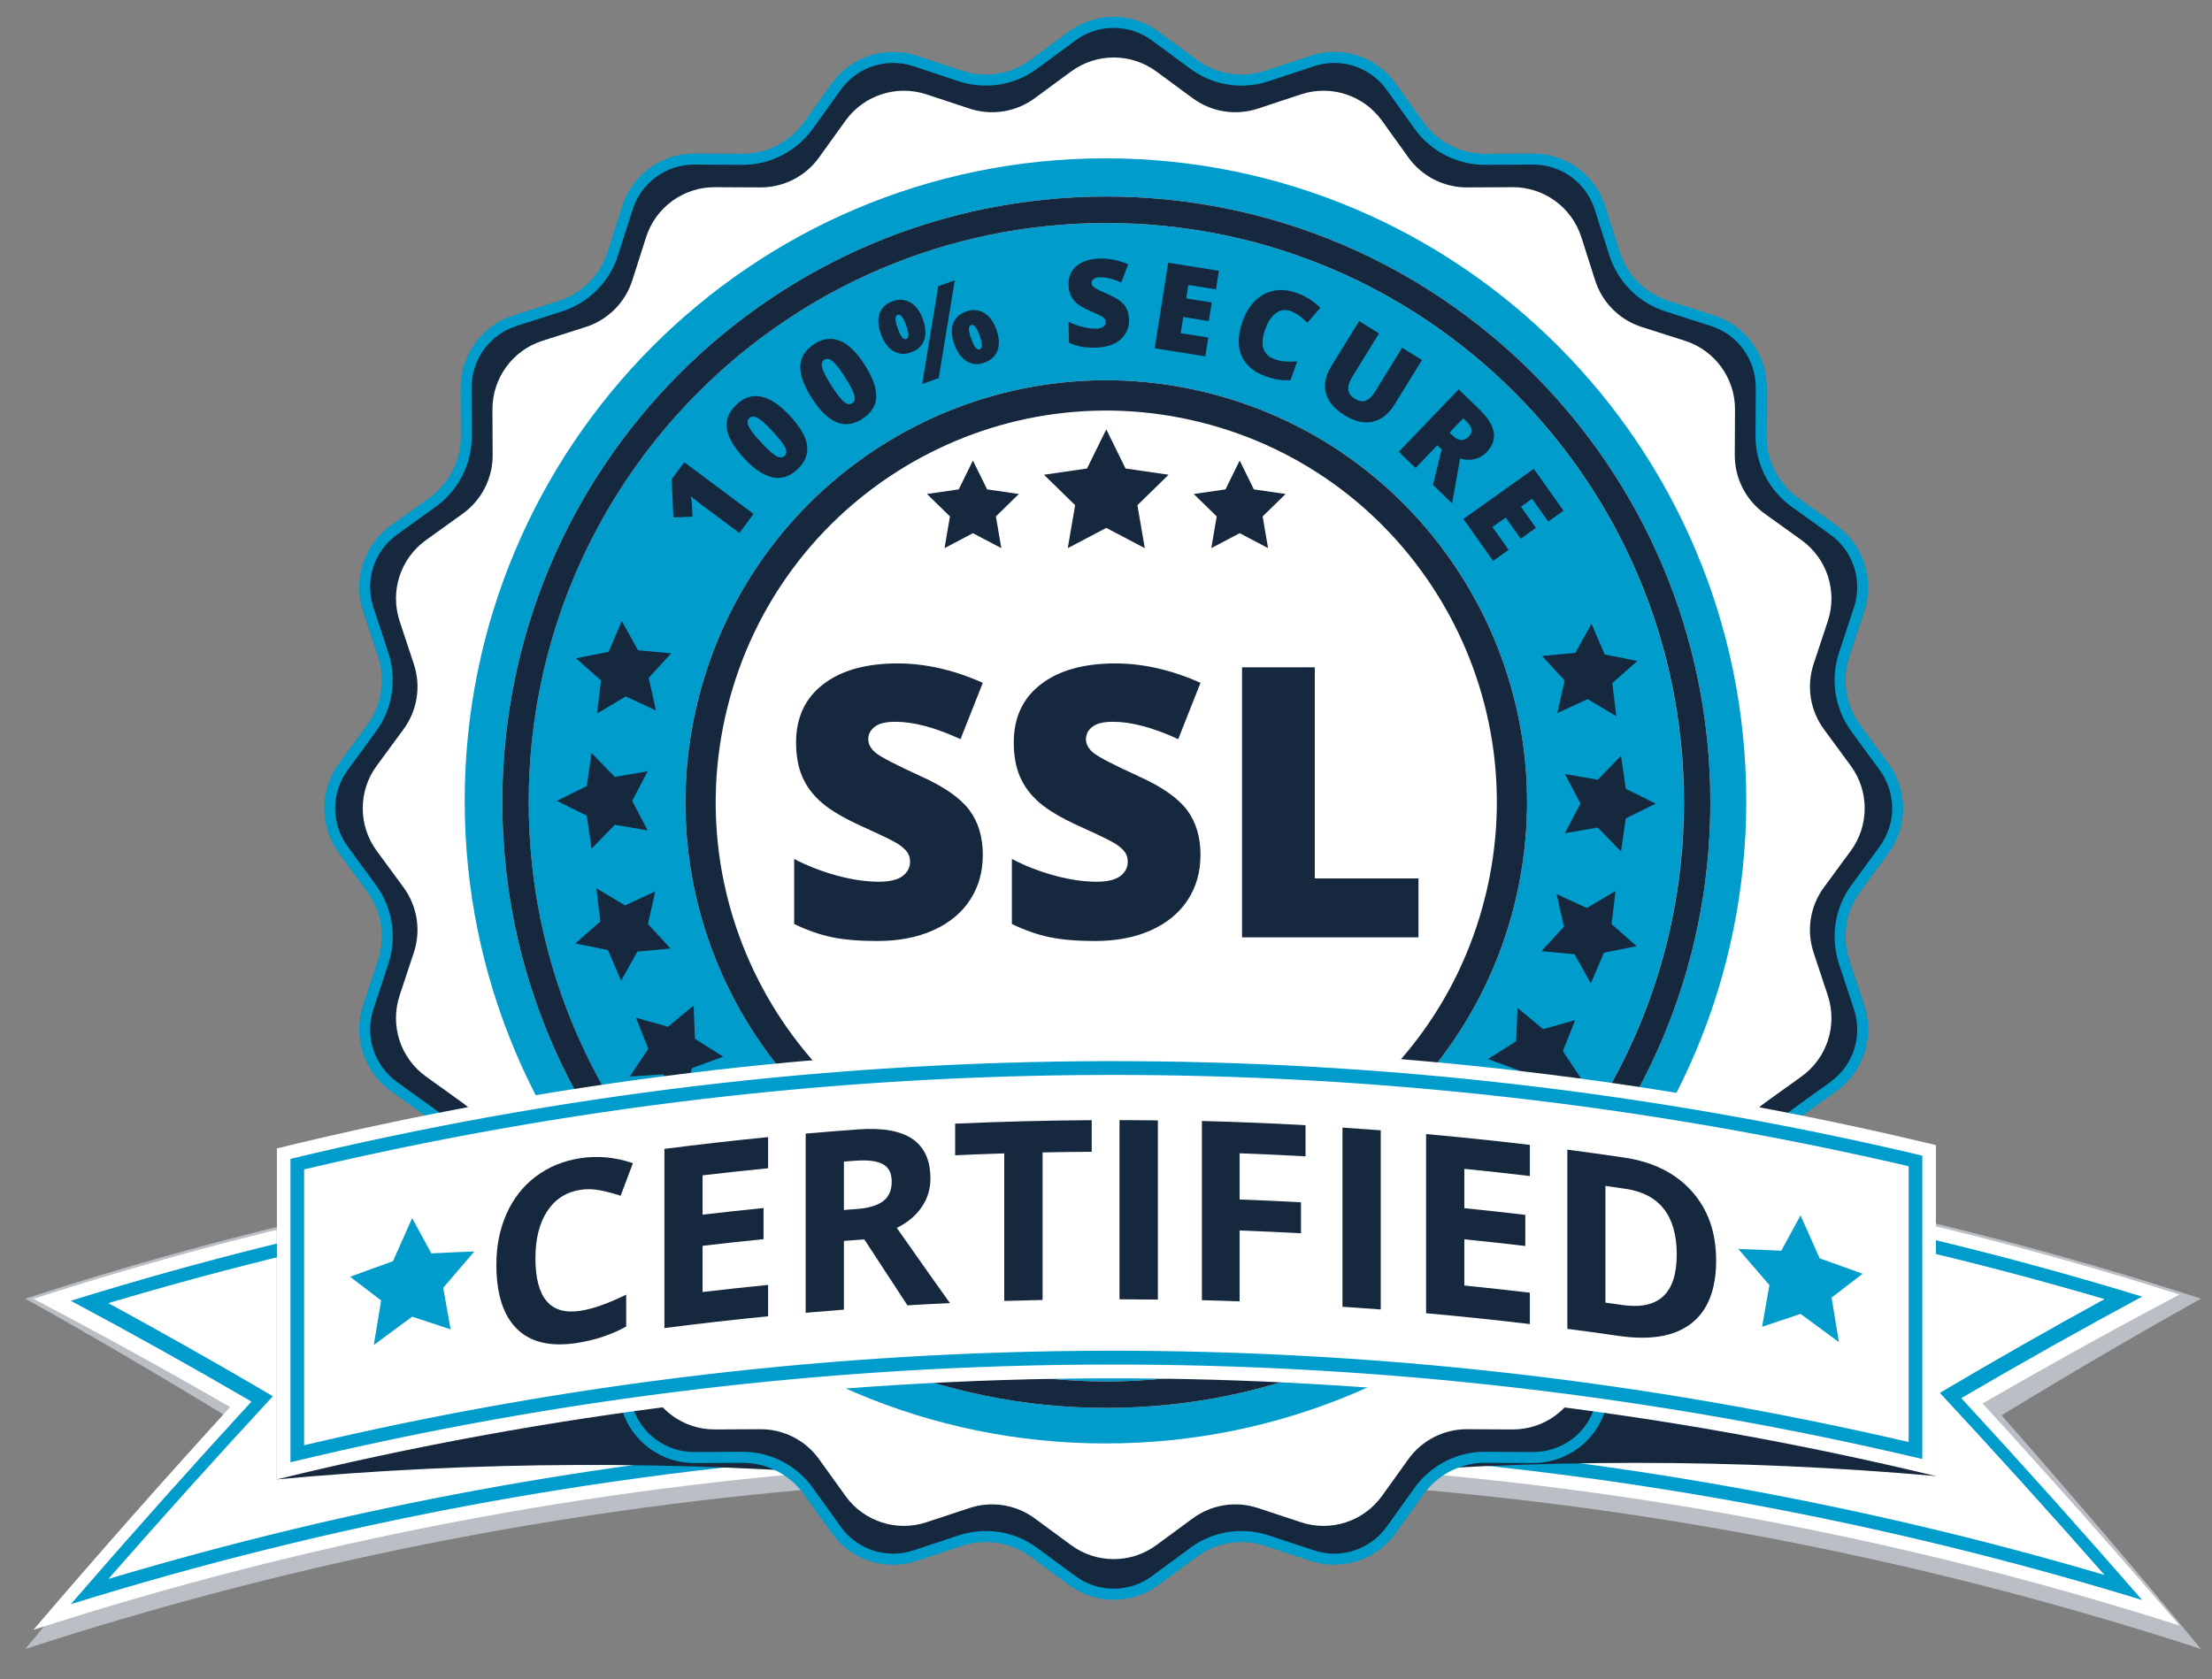
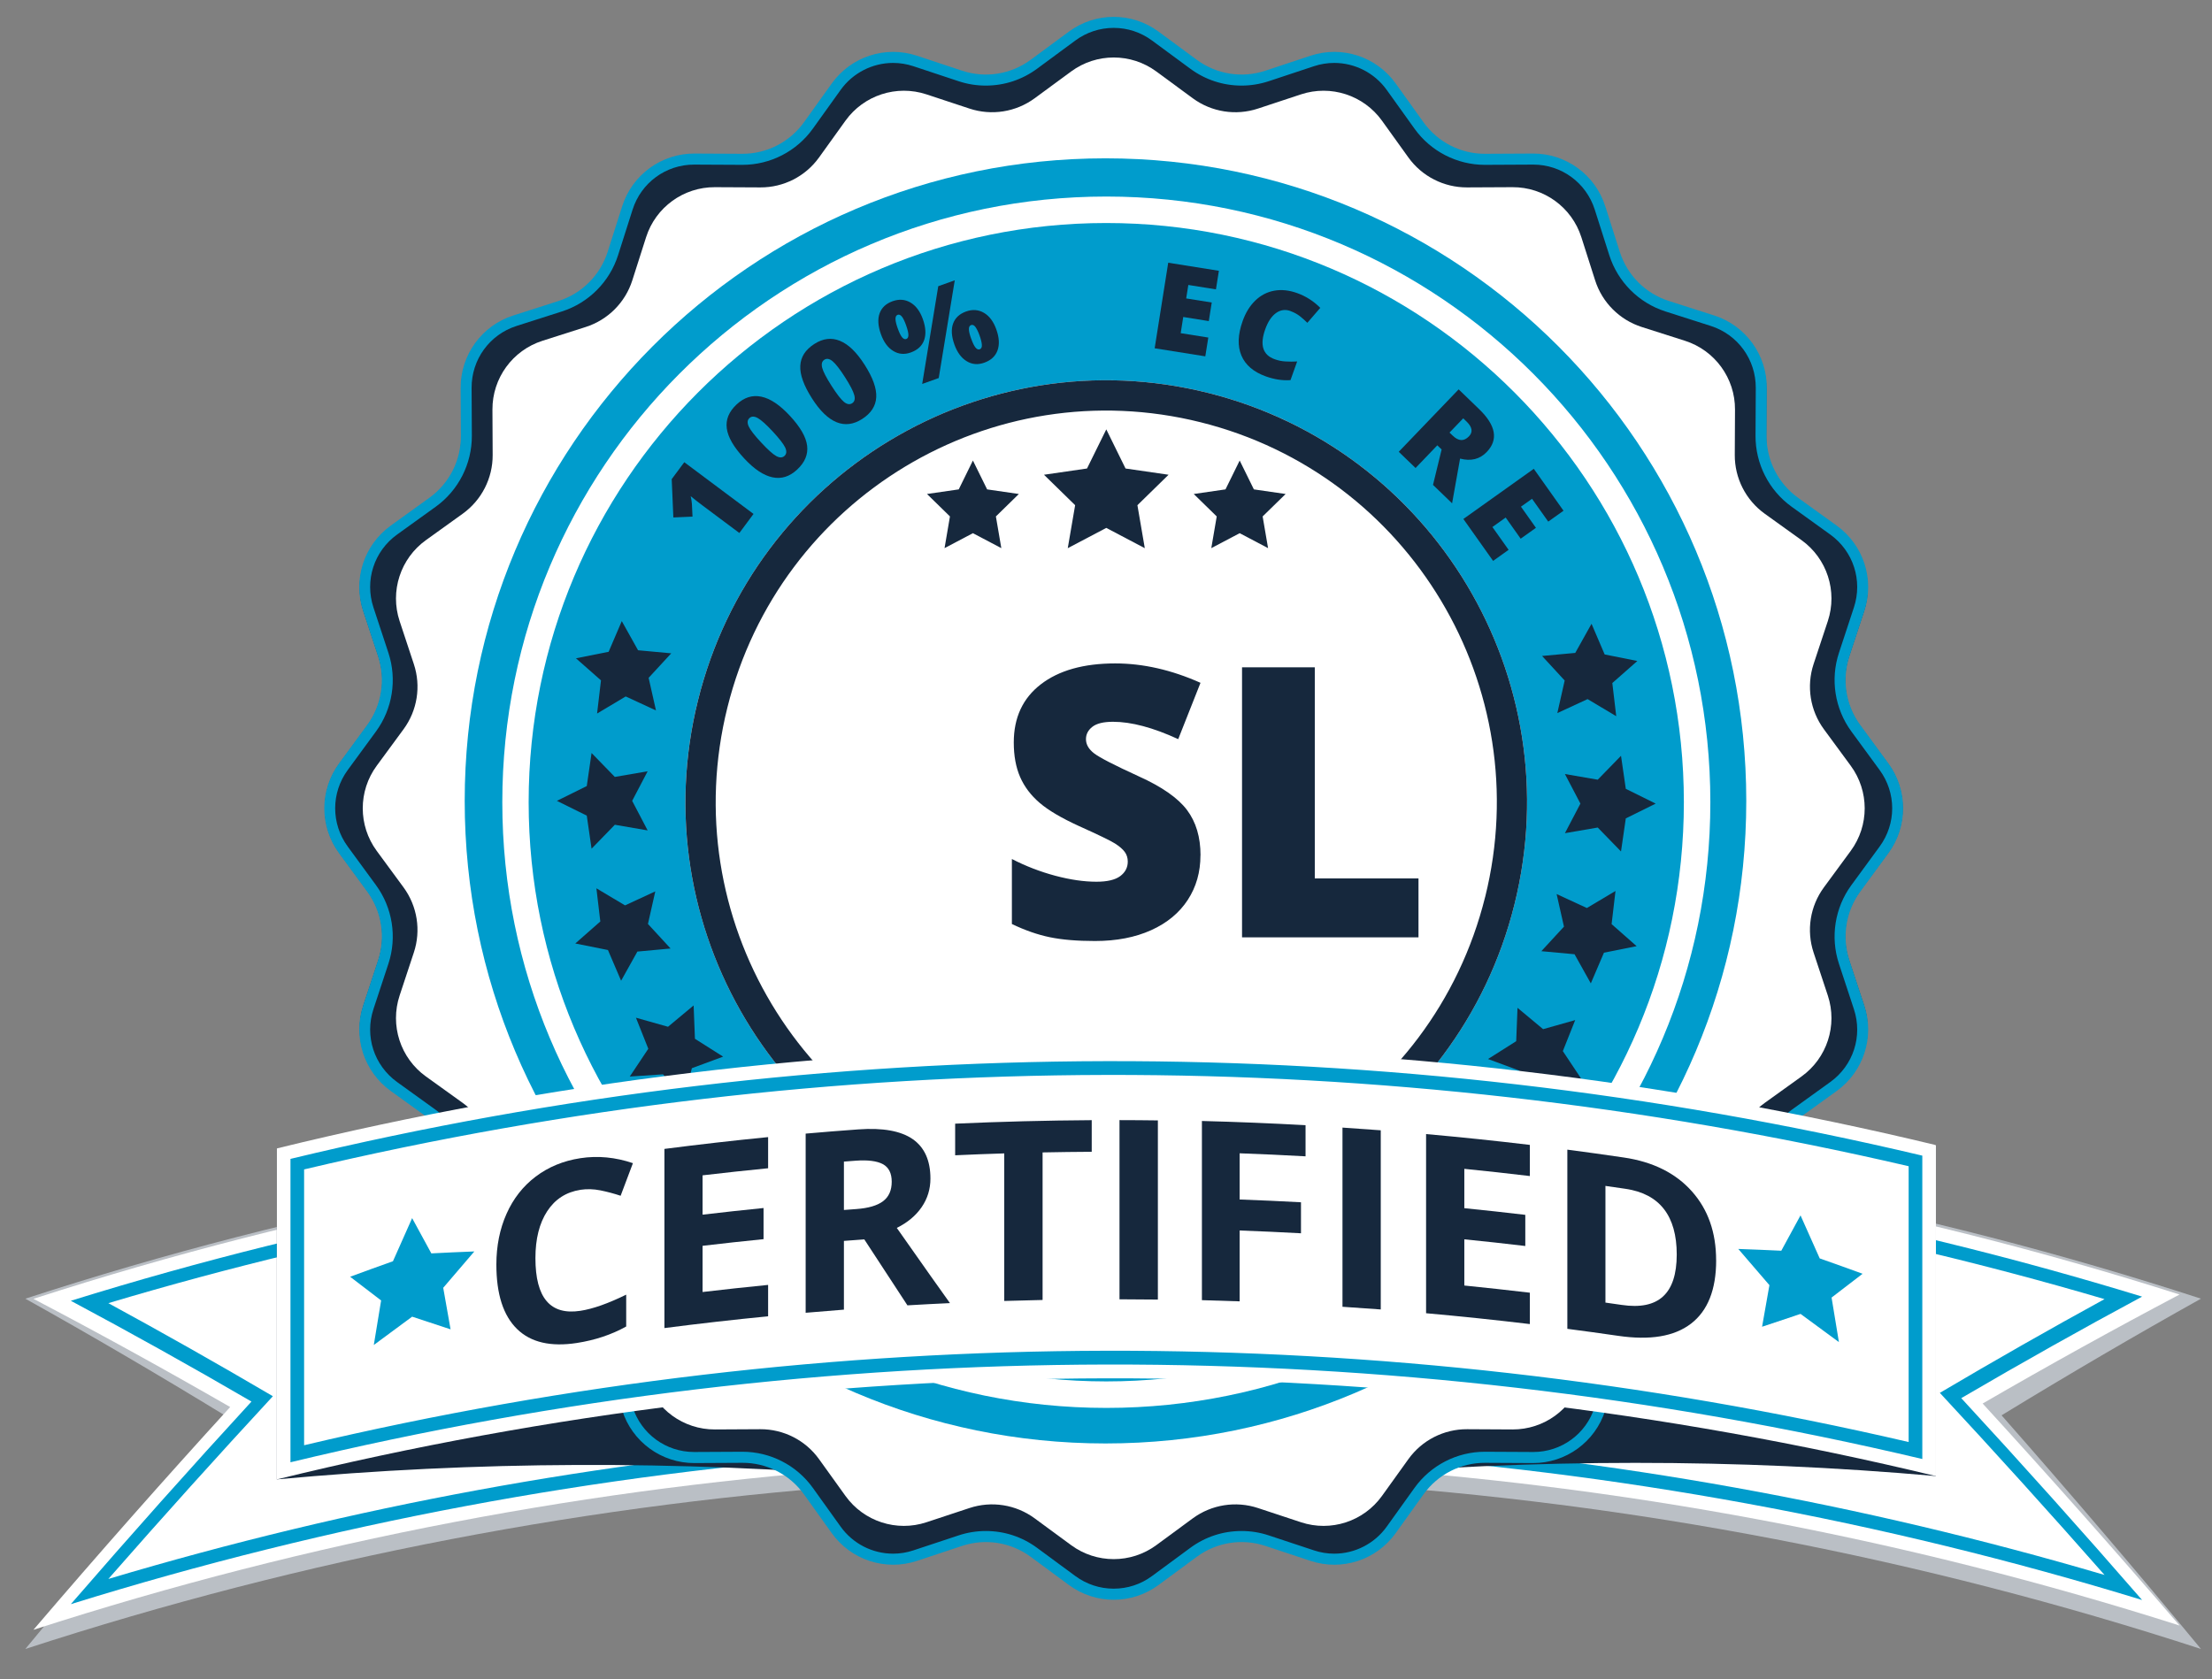
<svg xmlns="http://www.w3.org/2000/svg" width="108" height="82" viewBox="0 0 108 82" fill="none">
  <rect x="0" y="0" width="108" height="82" fill="#808080" stroke="none" />
  <g clip-path="url(#clip0_13095_91859)">
    <path d="M10.974 69.117C7.708 67.121 4.462 65.222 1.237 63.421C14.912 58.964 29.007 56.273 43.187 55.347V72.453C29.007 73.379 14.912 76.07 1.237 80.527C4.46 76.625 7.708 72.822 10.974 69.117Z" fill="#BABFC5" />
    <path d="M97.725 69.117C100.991 67.121 104.237 65.222 107.461 63.421C93.786 58.964 79.692 56.273 65.512 55.347V72.453C79.692 73.379 93.786 76.07 107.461 80.527C104.238 76.625 100.991 72.822 97.725 69.117Z" fill="#BABFC5" />
    <path d="M11.238 68.712C8.016 66.856 4.813 65.094 1.633 63.428C15.125 59.067 29.022 56.423 43.005 55.495V71.658C29.022 72.586 15.125 75.23 1.633 79.591C4.813 75.87 8.016 72.242 11.238 68.712Z" fill="white" />
    <path d="M96.802 68.541C100.025 66.672 103.232 64.898 106.415 63.218C92.909 58.912 79.004 56.324 65.019 55.452V71.615C79.004 72.488 92.909 75.077 106.415 79.382C103.231 75.672 100.025 72.06 96.802 68.541Z" fill="white" />
    <path d="M3.458 63.523C16.158 59.574 29.201 57.138 42.324 56.214V71.031C29.201 71.953 16.158 74.39 3.458 78.339C6.382 74.961 9.323 71.662 12.278 68.445C9.323 66.723 6.38 65.083 3.458 63.523ZM5.29 77.108C17.191 73.553 29.381 71.319 41.645 70.408V56.939C29.381 57.851 17.191 60.084 5.29 63.639C7.954 65.088 10.633 66.603 13.323 68.184C10.632 71.093 7.954 74.068 5.29 77.108Z" fill="#009CCC" />
    <path d="M104.587 63.32C91.874 59.423 78.825 57.039 65.699 56.169V70.985C78.825 71.856 91.876 74.239 104.587 78.136C101.661 74.77 98.717 71.483 95.758 68.278C98.717 66.546 101.661 64.893 104.587 63.32ZM102.752 76.912C90.84 73.406 78.644 71.221 66.377 70.357C66.377 65.868 66.377 61.377 66.377 56.888C78.644 57.752 90.84 59.936 102.752 63.442C100.085 64.902 97.405 66.428 94.712 68.02C97.405 70.918 100.085 73.881 102.752 76.912Z" fill="#009CCC" />
    <path d="M13.517 56.082C23.227 55.181 33.094 55.143 43.004 55.968V72.13C33.094 71.306 23.226 71.345 13.517 72.245V56.082Z" fill="#16283D" />
    <path d="M65.019 55.924V72.087C74.931 71.224 84.802 71.222 94.519 72.084V55.921C84.802 55.06 74.93 55.06 65.019 55.924Z" fill="#16283D" />
    <path d="M56.56 1.67L58.434 3.047C59.396 3.755 60.641 3.951 61.774 3.576L63.982 2.846C65.512 2.34 67.194 2.886 68.135 4.195L69.492 6.084C70.188 7.053 71.312 7.625 72.505 7.619L74.831 7.607C76.443 7.599 77.873 8.638 78.363 10.174L79.071 12.389C79.433 13.526 80.326 14.417 81.462 14.781L83.678 15.488C85.214 15.978 86.252 17.409 86.244 19.02L86.232 21.345C86.226 22.538 86.799 23.662 87.768 24.359L89.656 25.716C90.965 26.657 91.511 28.337 91.005 29.868L90.275 32.076C89.9 33.209 90.098 34.455 90.804 35.417L92.181 37.291C93.135 38.59 93.135 40.358 92.181 41.656L90.804 43.53C90.096 44.493 89.899 45.737 90.275 46.871L91.005 49.08C91.511 50.61 90.965 52.291 89.656 53.231L87.768 54.589C86.799 55.285 86.226 56.409 86.232 57.602L86.244 59.927C86.252 61.539 85.214 62.969 83.678 63.459L81.462 64.166C80.326 64.529 79.433 65.42 79.071 66.558L78.363 68.773C77.873 70.309 76.443 71.348 74.831 71.34L72.505 71.328C71.31 71.321 70.188 71.894 69.492 72.864L68.135 74.752C67.194 76.061 65.512 76.608 63.982 76.101L61.774 75.371C60.64 74.997 59.396 75.194 58.434 75.9L56.56 77.277C55.261 78.232 53.493 78.232 52.194 77.277L50.32 75.9C49.358 75.193 48.112 74.997 46.98 75.371L44.772 76.101C43.242 76.608 41.56 76.061 40.619 74.752L39.262 72.864C38.566 71.894 37.442 71.323 36.249 71.328L33.923 71.34C32.311 71.348 30.881 70.309 30.391 68.773L29.683 66.558C29.321 65.421 28.428 64.53 27.291 64.166L25.076 63.459C23.54 62.969 22.501 61.538 22.509 59.927L22.521 57.602C22.528 56.409 21.955 55.285 20.986 54.589L19.098 53.231C17.789 52.291 17.243 50.61 17.749 49.08L18.479 46.871C18.853 45.738 18.656 44.493 17.95 43.53L16.573 41.656C15.619 40.357 15.619 38.589 16.573 37.291L17.95 35.417C18.657 34.455 18.855 33.21 18.479 32.076L17.749 29.868C17.243 28.337 17.789 26.657 19.098 25.716L20.986 24.359C21.955 23.662 22.528 22.538 22.521 21.345L22.509 19.02C22.501 17.408 23.54 15.978 25.076 15.488L27.291 14.781C28.428 14.418 29.321 13.527 29.683 12.389L30.391 10.174C30.881 8.638 32.311 7.599 33.923 7.607L36.249 7.619C37.444 7.626 38.566 7.053 39.262 6.084L40.619 4.195C41.56 2.886 43.242 2.34 44.772 2.846L46.98 3.576C48.114 3.951 49.358 3.753 50.32 3.047L52.194 1.67C53.493 0.715 55.261 0.715 56.56 1.67Z" fill="#16283D" />
    <path d="M56.455 3.489L58.238 4.8C59.154 5.473 60.34 5.66 61.418 5.303L63.52 4.608C64.976 4.127 66.577 4.647 67.473 5.892L68.764 7.69C69.427 8.613 70.497 9.157 71.632 9.152L73.847 9.141C75.381 9.133 76.743 10.122 77.209 11.584L77.882 13.692C78.227 14.774 79.077 15.623 80.159 15.969L82.268 16.642C83.73 17.109 84.719 18.471 84.711 20.004L84.7 22.217C84.693 23.353 85.239 24.423 86.161 25.086L87.959 26.378C89.204 27.273 89.724 28.873 89.243 30.33L88.547 32.432C88.191 33.51 88.379 34.696 89.051 35.612L90.362 37.396C91.27 38.633 91.27 40.316 90.362 41.551L89.051 43.335C88.378 44.251 88.19 45.436 88.547 46.515L89.243 48.617C89.724 50.074 89.204 51.674 87.959 52.569L86.161 53.861C85.239 54.525 84.693 55.594 84.7 56.73L84.711 58.943C84.719 60.478 83.73 61.839 82.268 62.305L80.159 62.978C79.077 63.323 78.227 64.172 77.882 65.255L77.209 67.364C76.743 68.825 75.381 69.814 73.847 69.807L71.632 69.795C70.495 69.789 69.427 70.334 68.764 71.257L67.473 73.055C66.577 74.301 64.976 74.821 63.52 74.339L61.418 73.644C60.339 73.287 59.154 73.475 58.238 74.147L56.455 75.458C55.218 76.367 53.536 76.367 52.299 75.458L50.516 74.147C49.599 73.474 48.414 73.287 47.336 73.644L45.234 74.339C43.778 74.821 42.177 74.301 41.281 73.055L39.989 71.257C39.327 70.334 38.257 69.79 37.121 69.795L34.907 69.807C33.373 69.814 32.011 68.825 31.545 67.364L30.872 65.255C30.527 64.173 29.677 63.325 28.595 62.978L26.486 62.305C25.024 61.839 24.035 60.476 24.043 58.943L24.054 56.73C24.061 55.594 23.515 54.525 22.593 53.861L20.795 52.569C19.55 51.674 19.03 50.074 19.511 48.617L20.206 46.515C20.563 45.437 20.375 44.251 19.703 43.335L18.392 41.551C17.484 40.314 17.484 38.632 18.392 37.396L19.703 35.612C20.376 34.696 20.564 33.511 20.206 32.432L19.511 30.33C19.03 28.873 19.55 27.273 20.795 26.378L22.593 25.086C23.515 24.423 24.061 23.353 24.054 22.217L24.043 20.004C24.035 18.47 25.024 17.109 26.486 16.642L28.595 15.969C29.677 15.624 30.527 14.775 30.872 13.692L31.545 11.584C32.011 10.122 33.373 9.133 34.907 9.141L37.121 9.152C38.258 9.158 39.327 8.613 39.989 7.69L41.281 5.892C42.177 4.647 43.778 4.127 45.234 4.608L47.336 5.303C48.415 5.66 49.599 5.472 50.516 4.8L52.299 3.489C53.536 2.58 55.218 2.58 56.455 3.489Z" fill="white" />
    <path d="M92.203 41.664C93.158 40.36 93.158 38.586 92.203 37.283L90.825 35.403C90.117 34.437 89.92 33.189 90.296 32.051L91.026 29.835C91.533 28.299 90.986 26.613 89.677 25.669L87.787 24.307C86.818 23.608 86.244 22.481 86.251 21.283L86.263 18.95C86.271 17.333 85.232 15.898 83.695 15.407L81.478 14.697C80.341 14.333 79.448 13.439 79.085 12.297L78.377 10.074C77.887 8.533 76.456 7.491 74.843 7.499L72.516 7.511C71.32 7.518 70.198 6.943 69.501 5.97L68.143 4.075C67.201 2.762 65.519 2.214 63.988 2.721L61.779 3.454C60.644 3.83 59.399 3.632 58.436 2.923L56.561 1.541C55.261 0.584 53.493 0.584 52.193 1.541L50.318 2.923C49.355 3.633 48.109 3.83 46.975 3.454L44.766 2.721C43.235 2.214 41.553 2.762 40.611 4.075L39.254 5.97C38.557 6.943 37.432 7.516 36.239 7.511L33.911 7.499C32.298 7.491 30.867 8.533 30.377 10.074L29.669 12.297C29.306 13.438 28.413 14.332 27.276 14.697L25.059 15.407C23.522 15.898 22.483 17.334 22.491 18.95L22.503 21.283C22.51 22.481 21.936 23.608 20.967 24.307L19.077 25.669C17.768 26.613 17.221 28.299 17.728 29.835L18.458 32.051C18.833 33.187 18.635 34.437 17.929 35.403L16.551 37.283C15.596 38.587 15.596 40.361 16.551 41.664L17.929 43.544C18.637 44.51 18.834 45.758 18.458 46.896L17.728 49.112C17.221 50.648 17.768 52.334 19.077 53.278L20.967 54.64C21.936 55.339 22.51 56.466 22.503 57.664L22.491 59.996C22.483 61.614 23.522 63.049 25.059 63.54L27.276 64.25C28.413 64.614 29.306 65.508 29.669 66.65L30.377 68.873C30.867 70.414 32.298 71.456 33.911 71.448L36.239 71.436C37.434 71.429 38.557 72.004 39.254 72.977L40.611 74.872C41.553 76.185 43.235 76.733 44.766 76.226L46.975 75.493C48.11 75.117 49.355 75.315 50.318 76.023L52.193 77.406C53.493 78.363 55.261 78.363 56.561 77.406L58.436 76.023C59.399 75.314 60.645 75.117 61.779 75.493L63.988 76.226C65.519 76.733 67.201 76.185 68.143 74.872L69.501 72.977C70.198 72.004 71.322 71.43 72.516 71.436L74.843 71.448C76.456 71.456 77.887 70.414 78.377 68.873L79.085 66.65C79.448 65.51 80.341 64.615 81.478 64.25L83.695 63.54C85.232 63.049 86.271 61.613 86.263 59.996L86.251 57.664C86.244 56.466 86.818 55.339 87.787 54.64L89.677 53.278C90.986 52.334 91.533 50.648 91.026 49.112L90.296 46.896C89.921 45.76 90.119 44.51 90.825 43.544L92.203 41.664ZM89.786 47.066L90.516 49.282C90.951 50.6 90.488 52.031 89.363 52.84L87.473 54.202C86.364 55.001 85.706 56.297 85.713 57.666L85.725 59.999C85.731 61.388 84.85 62.604 83.53 63.027L81.313 63.737C80.012 64.153 78.987 65.181 78.572 66.486L77.864 68.708C77.445 70.024 76.239 70.908 74.862 70.908L72.495 70.896C71.138 70.896 69.855 71.556 69.063 72.66L67.705 74.555C67.114 75.38 66.157 75.873 65.144 75.873C64.808 75.873 64.475 75.819 64.154 75.712L61.945 74.98C61.517 74.837 61.07 74.766 60.618 74.766C59.712 74.766 58.847 75.05 58.117 75.588L56.242 76.969C55.697 77.371 55.052 77.582 54.375 77.582C53.698 77.582 53.054 77.369 52.508 76.969L50.634 75.588C49.903 75.05 49.038 74.766 48.132 74.766C47.681 74.766 47.233 74.838 46.805 74.98L44.596 75.712C44.275 75.819 43.943 75.873 43.606 75.873C42.593 75.873 41.636 75.381 41.045 74.555L39.687 72.66C38.895 71.555 37.612 70.896 36.255 70.896L33.889 70.908C32.512 70.908 31.305 70.024 30.886 68.708L30.178 66.486C29.763 65.181 28.737 64.153 27.437 63.737L25.22 63.027C23.9 62.604 23.019 61.388 23.026 59.999L23.038 57.666C23.044 56.297 22.386 55.002 21.277 54.202L19.387 52.84C18.263 52.029 17.799 50.599 18.234 49.28L18.964 47.065C19.393 45.764 19.166 44.329 18.357 43.225L16.98 41.344C16.16 40.225 16.16 38.721 16.98 37.601L18.357 35.721C19.166 34.617 19.393 33.182 18.964 31.881L18.234 29.665C17.799 28.346 18.262 26.916 19.387 26.105L21.277 24.744C22.386 23.945 23.044 22.649 23.038 21.279L23.026 18.946C23.019 17.558 23.9 16.341 25.22 15.918L27.437 15.209C28.738 14.793 29.763 13.765 30.178 12.46L30.886 10.237C31.305 8.921 32.512 8.038 33.889 8.038L36.253 8.05C37.611 8.05 38.894 7.39 39.686 6.285L41.044 4.39C41.635 3.566 42.592 3.073 43.605 3.073C43.94 3.073 44.273 3.127 44.594 3.233L46.803 3.966C47.232 4.109 47.679 4.18 48.13 4.18C49.037 4.18 49.902 3.896 50.634 3.357L52.508 1.975C53.054 1.574 53.698 1.362 54.375 1.362C55.052 1.362 55.697 1.574 56.242 1.975L58.117 3.357C58.847 3.895 59.712 4.18 60.618 4.18C61.07 4.18 61.515 4.107 61.945 3.966L64.154 3.233C64.475 3.127 64.807 3.073 65.144 3.073C66.157 3.073 67.114 3.565 67.705 4.39L69.063 6.285C69.855 7.391 71.138 8.05 72.495 8.05L74.862 8.038C76.239 8.038 77.445 8.921 77.864 10.237L78.572 12.46C78.987 13.765 80.012 14.793 81.313 15.209L83.53 15.918C84.849 16.341 85.731 17.558 85.725 18.946L85.713 21.279C85.706 22.649 86.364 23.944 87.473 24.744L89.363 26.105C90.487 26.916 90.951 28.346 90.516 29.665L89.786 31.881C89.357 33.182 89.584 34.617 90.393 35.721L91.77 37.601C92.591 38.721 92.591 40.225 91.77 41.344L90.393 43.225C89.584 44.328 89.357 45.764 89.786 47.065V47.066Z" fill="#009CCC" />
    <path d="M53.975 70.491C71.254 70.491 85.261 56.442 85.261 39.112C85.261 21.781 71.254 7.732 53.975 7.732C36.696 7.732 22.689 21.781 22.689 39.112C22.689 56.442 36.696 70.491 53.975 70.491Z" fill="#009CCC" />
    <path d="M54.016 68.755C70.304 68.755 83.507 55.512 83.507 39.176C83.507 22.841 70.304 9.598 54.016 9.598C37.729 9.598 24.525 22.841 24.525 39.176C24.525 55.512 37.729 68.755 54.016 68.755Z" fill="white" />
    <path d="M54.012 10.891C38.437 10.891 25.811 23.554 25.811 39.176C25.811 54.798 38.437 67.461 54.012 67.461C69.588 67.461 82.214 54.798 82.214 39.176C82.214 23.554 69.588 10.891 54.012 10.891ZM73.944 44.161C71.199 55.202 60.049 61.92 49.039 59.168C38.034 56.415 31.334 45.233 34.08 34.194C36.824 23.152 47.973 16.433 58.98 19.185C69.989 21.937 76.688 33.121 73.944 44.161Z" fill="#009CCC" />
-     <path d="M54.016 9.598C37.729 9.598 24.525 22.841 24.525 39.176C24.525 55.512 37.729 68.755 54.016 68.755C70.303 68.755 83.507 55.512 83.507 39.176C83.507 22.841 70.303 9.598 54.016 9.598ZM54.016 67.462C38.441 67.462 25.815 54.798 25.815 39.176C25.815 23.555 38.441 10.891 54.016 10.891C69.592 10.891 82.218 23.555 82.218 39.176C82.218 54.798 69.592 67.462 54.016 67.462Z" fill="#16283D" />
    <path d="M58.98 19.186C47.973 16.434 36.824 23.152 34.081 34.194C31.334 45.234 38.034 56.416 49.039 59.169C60.049 61.921 71.199 55.204 73.944 44.162C76.688 33.122 69.989 21.939 58.98 19.186ZM72.511 43.803C69.964 54.051 59.615 60.286 49.398 57.731C39.184 55.175 32.966 44.797 35.515 34.551C38.061 24.303 48.408 18.068 58.624 20.622C68.843 23.177 75.059 33.556 72.513 43.802L72.511 43.803Z" fill="#16283D" />
    <path d="M39.572 57.232C39.364 57.058 39.131 57.007 38.871 57.081C38.612 57.155 38.358 57.343 38.109 57.643C37.589 58.268 37.566 58.78 38.04 59.176C38.184 59.295 38.34 59.391 38.506 59.464C38.673 59.537 38.849 59.601 39.031 59.659L38.415 60.401C38.044 60.295 37.688 60.1 37.347 59.814C36.858 59.405 36.602 58.949 36.576 58.447C36.551 57.945 36.763 57.425 37.21 56.886C37.489 56.549 37.798 56.307 38.137 56.157C38.475 56.008 38.819 55.963 39.171 56.025C39.521 56.086 39.858 56.252 40.178 56.518C40.529 56.81 40.8 57.167 40.992 57.586L40.15 58.054C40.077 57.897 39.997 57.751 39.91 57.612C39.822 57.473 39.709 57.346 39.572 57.232Z" fill="#16283D" />
    <path d="M42.288 62.963L40.103 61.734L42.165 58.044L44.35 59.272L43.903 60.072L42.712 59.403L42.388 59.983L43.49 60.603L43.043 61.403L41.941 60.783L41.551 61.48L42.742 62.149L42.288 62.963Z" fill="#16283D" />
    <path d="M45.756 62.73L45.272 64.19L44.19 63.829L45.524 59.815L46.835 60.253C47.922 60.616 48.335 61.193 48.072 61.983C47.917 62.448 47.571 62.732 47.035 62.835L47.619 64.974L46.393 64.564L46.03 62.82L45.756 62.728V62.73ZM46.028 61.913L46.23 61.981C46.608 62.107 46.852 62.002 46.964 61.668C47.055 61.392 46.917 61.191 46.546 61.068L46.332 60.996L46.028 61.913Z" fill="#16283D" />
    <path d="M51.186 65.527L50.055 65.381L50.474 62.112L49.452 61.98L49.57 61.054L52.741 61.463L52.623 62.39L51.603 62.259L51.184 65.528L51.186 65.527Z" fill="#16283D" />
    <path d="M54.076 65.679L53.977 61.449L55.122 61.422L55.221 65.652L54.076 65.679Z" fill="#16283D" />
    <path d="M58.486 65.294L57.38 65.484L56.668 61.314L59.126 60.892L59.28 61.796L57.929 62.028L58.065 62.824L59.311 62.609L59.465 63.513L58.219 63.727L58.486 65.293V65.294Z" fill="#16283D" />
-     <path d="M61.716 64.534L60.4 60.515L61.488 60.156L62.804 64.175L61.716 64.534Z" fill="#16283D" />
    <path d="M67.067 62.256L64.83 63.385L62.934 59.605L65.171 58.477L65.582 59.296L64.362 59.911L64.661 60.505L65.79 59.935L66.201 60.754L65.072 61.324L65.43 62.038L66.65 61.422L67.067 62.255V62.256Z" fill="#16283D" />
    <path d="M70.342 57.216C70.774 57.773 70.954 58.322 70.882 58.862C70.809 59.402 70.496 59.888 69.942 60.32L68.865 61.161L66.275 57.82L67.428 56.922C67.962 56.506 68.481 56.32 68.984 56.368C69.488 56.416 69.94 56.698 70.34 57.217L70.342 57.216ZM69.433 57.975C69.195 57.67 68.959 57.489 68.724 57.435C68.489 57.381 68.248 57.451 68.002 57.643L67.74 57.847L69.191 59.718L69.391 59.562C69.665 59.349 69.803 59.114 69.807 58.855C69.811 58.596 69.686 58.303 69.433 57.975Z" fill="#16283D" />
    <path d="M36.791 25.097L36.099 26.028L34.309 24.691C34.092 24.528 33.896 24.375 33.722 24.231C33.749 24.34 33.77 24.466 33.782 24.607L33.812 25.229L32.876 25.27L32.796 23.398L33.41 22.572L36.792 25.099L36.791 25.097Z" fill="#16283D" />
    <path d="M38.564 20.303C39.073 20.851 39.354 21.337 39.407 21.763C39.461 22.188 39.3 22.578 38.922 22.93C38.553 23.275 38.153 23.402 37.718 23.31C37.284 23.219 36.822 22.912 36.335 22.386C35.823 21.835 35.54 21.346 35.485 20.919C35.428 20.491 35.589 20.102 35.967 19.749C36.333 19.405 36.736 19.28 37.173 19.372C37.609 19.463 38.074 19.775 38.565 20.304L38.564 20.303ZM37.165 21.61C37.49 21.961 37.735 22.18 37.901 22.272C38.066 22.362 38.2 22.359 38.303 22.264C38.408 22.167 38.417 22.029 38.336 21.854C38.252 21.679 38.052 21.421 37.735 21.078C37.417 20.735 37.171 20.515 37.001 20.418C36.829 20.321 36.692 20.321 36.59 20.418C36.488 20.514 36.476 20.649 36.555 20.823C36.634 20.996 36.838 21.259 37.166 21.612L37.165 21.61Z" fill="#16283D" />
    <path d="M42.214 17.811C42.617 18.442 42.806 18.971 42.782 19.399C42.759 19.827 42.529 20.182 42.096 20.46C41.671 20.733 41.254 20.785 40.843 20.618C40.432 20.45 40.033 20.064 39.648 19.46C39.243 18.827 39.051 18.293 39.074 17.862C39.096 17.431 39.324 17.077 39.758 16.798C40.181 16.526 40.598 16.475 41.011 16.645C41.423 16.813 41.825 17.202 42.214 17.812V17.811ZM40.602 18.846C40.86 19.248 41.062 19.509 41.208 19.628C41.355 19.747 41.487 19.768 41.606 19.693C41.725 19.616 41.76 19.484 41.71 19.296C41.661 19.108 41.51 18.817 41.259 18.424C41.007 18.029 40.805 17.769 40.653 17.643C40.502 17.516 40.367 17.492 40.249 17.567C40.131 17.643 40.096 17.773 40.143 17.959C40.19 18.144 40.343 18.44 40.602 18.846Z" fill="#16283D" />
    <path d="M45.058 15.585C45.2 15.985 45.221 16.326 45.12 16.609C45.019 16.892 44.802 17.093 44.471 17.212C44.16 17.324 43.872 17.3 43.611 17.138C43.347 16.978 43.148 16.705 43.01 16.319C42.868 15.919 42.846 15.58 42.947 15.301C43.048 15.022 43.259 14.826 43.58 14.71C43.897 14.597 44.188 14.618 44.454 14.774C44.72 14.931 44.921 15.201 45.058 15.584V15.585ZM43.832 16.038C43.906 16.247 43.977 16.391 44.044 16.472C44.111 16.552 44.18 16.579 44.248 16.555C44.317 16.531 44.352 16.466 44.353 16.364C44.353 16.261 44.317 16.104 44.242 15.891C44.168 15.682 44.097 15.537 44.031 15.457C43.964 15.377 43.897 15.348 43.828 15.374C43.757 15.399 43.722 15.465 43.722 15.572C43.722 15.678 43.758 15.835 43.832 16.039V16.038ZM46.616 13.688L45.833 18.461L45.026 18.75L45.81 13.977L46.617 13.688H46.616ZM48.645 16.088C48.788 16.485 48.806 16.826 48.704 17.11C48.602 17.394 48.386 17.595 48.057 17.712C47.745 17.824 47.458 17.8 47.196 17.638C46.933 17.478 46.734 17.206 46.597 16.822C46.455 16.422 46.433 16.082 46.534 15.803C46.635 15.525 46.846 15.328 47.167 15.212C47.483 15.099 47.775 15.121 48.041 15.277C48.307 15.433 48.508 15.704 48.645 16.086V16.088ZM47.418 16.54C47.492 16.749 47.563 16.893 47.63 16.974C47.697 17.055 47.766 17.082 47.834 17.058C47.912 17.029 47.947 16.956 47.939 16.841C47.931 16.723 47.895 16.574 47.83 16.392C47.766 16.21 47.698 16.072 47.631 15.976C47.564 15.88 47.49 15.847 47.412 15.875C47.341 15.9 47.306 15.966 47.306 16.073C47.306 16.179 47.343 16.335 47.416 16.54H47.418Z" fill="#16283D" />
-     <path d="M55.127 15.607C55.131 15.87 55.069 16.104 54.939 16.309C54.81 16.515 54.621 16.677 54.372 16.793C54.124 16.91 53.832 16.971 53.495 16.977C53.215 16.981 52.978 16.966 52.788 16.93C52.597 16.894 52.397 16.828 52.19 16.733L52.172 15.715C52.391 15.823 52.62 15.906 52.855 15.966C53.09 16.025 53.306 16.052 53.502 16.049C53.671 16.047 53.795 16.015 53.873 15.955C53.95 15.894 53.988 15.819 53.987 15.726C53.987 15.668 53.969 15.618 53.937 15.575C53.905 15.532 53.852 15.489 53.783 15.446C53.713 15.403 53.523 15.315 53.217 15.183C52.941 15.062 52.732 14.945 52.593 14.829C52.453 14.713 52.35 14.58 52.28 14.429C52.211 14.278 52.175 14.098 52.171 13.89C52.164 13.501 52.301 13.194 52.579 12.972C52.859 12.749 53.245 12.633 53.74 12.625C54.176 12.619 54.623 12.711 55.08 12.907L54.745 13.796C54.348 13.621 54.007 13.536 53.719 13.541C53.572 13.544 53.464 13.571 53.397 13.625C53.33 13.679 53.298 13.743 53.299 13.82C53.3 13.903 53.345 13.976 53.431 14.041C53.517 14.106 53.752 14.221 54.133 14.388C54.5 14.546 54.755 14.718 54.899 14.904C55.044 15.09 55.117 15.326 55.123 15.611L55.127 15.607Z" fill="#16283D" />
    <path d="M58.85 17.402L56.376 17.008L57.038 12.83L59.512 13.224L59.368 14.131L58.02 13.916L57.915 14.574L59.163 14.773L59.019 15.68L57.771 15.48L57.647 16.27L58.995 16.484L58.848 17.404L58.85 17.402Z" fill="#16283D" />
    <path d="M63.008 15.189C62.753 15.097 62.516 15.131 62.297 15.29C62.08 15.449 61.905 15.711 61.774 16.081C61.501 16.847 61.654 17.335 62.236 17.543C62.411 17.607 62.59 17.643 62.773 17.652C62.955 17.662 63.142 17.663 63.333 17.652L63.008 18.563C62.624 18.591 62.222 18.531 61.804 18.381C61.206 18.166 60.808 17.828 60.612 17.364C60.416 16.901 60.436 16.339 60.671 15.681C60.817 15.268 61.024 14.933 61.29 14.677C61.556 14.42 61.865 14.259 62.215 14.196C62.566 14.133 62.938 14.171 63.331 14.312C63.761 14.466 64.137 14.707 64.462 15.034L63.831 15.764C63.709 15.643 63.583 15.532 63.454 15.431C63.323 15.332 63.174 15.251 63.006 15.192L63.008 15.189Z" fill="#16283D" />
-     <path d="M69.428 17.582L68.091 19.748C67.801 20.219 67.443 20.501 67.018 20.595C66.594 20.689 66.131 20.58 65.63 20.269C65.141 19.966 64.841 19.606 64.734 19.193C64.627 18.779 64.718 18.336 65.008 17.866L66.358 15.679L67.331 16.283L66.029 18.395C65.871 18.65 65.806 18.864 65.83 19.038C65.854 19.212 65.959 19.356 66.143 19.47C66.34 19.593 66.519 19.625 66.679 19.566C66.838 19.507 66.998 19.348 67.158 19.089L68.457 16.983L69.426 17.583L69.428 17.582Z" fill="#16283D" />
    <path d="M70.178 21.745L69.114 22.855L68.293 22.063L71.218 19.015L72.214 19.976C73.04 20.774 73.165 21.473 72.589 22.073C72.251 22.426 71.817 22.534 71.288 22.395L70.898 24.579L69.966 23.68L70.387 21.95L70.178 21.749V21.745ZM70.772 21.125L70.927 21.273C71.214 21.551 71.478 21.562 71.723 21.307C71.924 21.097 71.884 20.856 71.603 20.585L71.441 20.429L70.772 21.125Z" fill="#16283D" />
    <path d="M72.9 27.391L71.449 25.344L74.887 22.894L76.338 24.941L75.592 25.473L74.801 24.358L74.26 24.743L74.992 25.776L74.246 26.307L73.515 25.274L72.866 25.736L73.657 26.851L72.9 27.391Z" fill="#16283D" />
    <path d="M28.121 32.148L29.716 31.831L30.358 30.331L31.153 31.755L32.773 31.905L31.669 33.102L32.028 34.694L30.55 34.011L29.152 34.845L29.343 33.225L28.121 32.148Z" fill="#16283D" />
    <path d="M79.943 32.279L78.721 33.356L78.912 34.975L77.513 34.141L76.036 34.824L76.395 33.233L75.291 32.034L76.911 31.885L77.706 30.462L78.347 31.96L79.943 32.279Z" fill="#16283D" />
    <path d="M80.838 39.244L79.379 39.966L79.145 41.581L78.009 40.412L76.407 40.688L77.163 39.244L76.407 37.8L78.009 38.076L79.145 36.909L79.379 38.522L80.838 39.244Z" fill="#16283D" />
    <path d="M79.908 46.206L78.312 46.525L77.671 48.023L76.876 46.6L75.256 46.451L76.36 45.252L76.001 43.661L77.478 44.343L78.876 43.51L78.686 45.129L79.908 46.206Z" fill="#16283D" />
    <path d="M77.209 52.688L75.585 52.581L74.578 53.862L74.178 52.282L72.652 51.717L74.028 50.846L74.092 49.217L75.342 50.259L76.908 49.816L76.305 51.331L77.209 52.688Z" fill="#16283D" />
    <path d="M30.749 52.572L31.653 51.216L31.05 49.7L32.616 50.142L33.866 49.1L33.93 50.729L35.306 51.601L33.78 52.165L33.38 53.746L32.373 52.465L30.749 52.572Z" fill="#16283D" />
    <path d="M28.088 46.075L29.31 45L29.119 43.38L30.517 44.214L31.994 43.531L31.636 45.121L32.74 46.32L31.12 46.47L30.325 47.894L29.683 46.394L28.088 46.075Z" fill="#16283D" />
    <path d="M27.19 39.109L28.649 38.387L28.883 36.773L30.019 37.941L31.621 37.665L30.865 39.109L31.621 40.553L30.019 40.277L28.883 41.446L28.649 39.831L27.19 39.109Z" fill="#16283D" />
-     <path d="M47.983 41.769C47.983 42.587 47.776 43.312 47.362 43.947C46.949 44.581 46.352 45.074 45.573 45.426C44.794 45.777 43.88 45.954 42.831 45.954C41.955 45.954 41.221 45.892 40.627 45.769C40.034 45.647 39.416 45.431 38.775 45.124V41.949C39.452 42.298 40.157 42.57 40.889 42.766C41.621 42.961 42.292 43.059 42.904 43.059C43.431 43.059 43.818 42.968 44.064 42.785C44.31 42.601 44.433 42.366 44.433 42.076C44.433 41.895 44.383 41.738 44.285 41.602C44.186 41.467 44.028 41.33 43.809 41.191C43.59 41.052 43.007 40.771 42.06 40.344C41.203 39.953 40.56 39.575 40.132 39.207C39.703 38.841 39.385 38.419 39.178 37.945C38.971 37.47 38.868 36.908 38.868 36.259C38.868 35.044 39.309 34.097 40.19 33.418C41.07 32.739 42.282 32.398 43.822 32.398C45.182 32.398 46.571 32.714 47.985 33.345L46.897 36.096C45.669 35.53 44.608 35.248 43.715 35.248C43.253 35.248 42.917 35.329 42.708 35.492C42.498 35.655 42.393 35.856 42.393 36.097C42.393 36.356 42.526 36.587 42.793 36.792C43.061 36.997 43.785 37.37 44.965 37.91C46.098 38.42 46.885 38.97 47.326 39.556C47.766 40.142 47.987 40.88 47.987 41.77L47.983 41.769Z" fill="#16283D" />
    <path d="M58.612 41.769C58.612 42.587 58.406 43.312 57.992 43.947C57.578 44.581 56.982 45.074 56.203 45.426C55.424 45.777 54.51 45.954 53.461 45.954C52.585 45.954 51.851 45.892 51.257 45.769C50.664 45.647 50.046 45.431 49.405 45.124V41.949C50.082 42.298 50.787 42.57 51.519 42.766C52.251 42.961 52.922 43.059 53.533 43.059C54.061 43.059 54.448 42.968 54.694 42.785C54.94 42.601 55.063 42.366 55.063 42.076C55.063 41.895 55.014 41.738 54.914 41.602C54.815 41.467 54.656 41.33 54.437 41.191C54.218 41.052 53.636 40.771 52.689 40.344C51.832 39.953 51.189 39.575 50.76 39.207C50.332 38.841 50.014 38.419 49.807 37.945C49.6 37.47 49.497 36.908 49.497 36.259C49.497 35.044 49.937 34.097 50.818 33.418C51.699 32.739 52.91 32.398 54.451 32.398C55.811 32.398 57.2 32.714 58.614 33.345L57.526 36.096C56.297 35.53 55.236 35.248 54.343 35.248C53.881 35.248 53.546 35.329 53.336 35.492C53.127 35.655 53.022 35.856 53.022 36.097C53.022 36.356 53.155 36.587 53.422 36.792C53.689 36.997 54.413 37.37 55.594 37.91C56.727 38.42 57.514 38.97 57.955 39.556C58.395 40.142 58.615 40.88 58.615 41.77L58.612 41.769Z" fill="#16283D" />
    <path d="M60.642 45.775V32.588H64.194V42.898H69.257V45.775H60.642Z" fill="#16283D" />
    <path d="M54.014 20.969L54.954 22.879L57.055 23.184L55.534 24.671L55.894 26.77L54.014 25.78L52.133 26.77L52.493 24.671L50.972 23.184L53.073 22.879L54.014 20.969Z" fill="#16283D" />
    <path d="M47.502 22.49L48.196 23.899L49.745 24.124L48.624 25.22L48.889 26.768L47.502 26.038L46.117 26.768L46.381 25.22L45.26 24.124L46.81 23.899L47.502 22.49Z" fill="#16283D" />
    <path d="M60.527 22.49L61.22 23.899L62.77 24.124L61.648 25.22L61.913 26.768L60.527 26.038L59.141 26.768L59.406 25.22L58.284 24.124L59.834 23.899L60.527 22.49Z" fill="#16283D" />
    <path d="M54.014 51.586L54.954 53.496L57.055 53.802L55.534 55.289L55.894 57.387L54.014 56.397L52.133 57.387L52.493 55.289L50.972 53.802L53.073 53.496L54.014 51.586Z" fill="#16283D" />
    <path d="M47.502 51.586L48.196 52.995L49.745 53.22L48.624 54.316L48.889 55.864L47.502 55.134L46.117 55.864L46.381 54.316L45.26 53.22L46.81 52.995L47.502 51.586Z" fill="#16283D" />
    <path d="M60.527 51.586L61.22 52.995L62.77 53.22L61.648 54.316L61.913 55.864L60.527 55.134L59.141 55.864L59.406 54.316L58.284 53.22L59.834 52.995L60.527 51.586Z" fill="#16283D" />
    <path d="M13.517 56.083V72.246C40.121 65.719 67.898 65.665 94.521 72.085V55.921C67.898 49.502 40.12 49.557 13.517 56.083Z" fill="white" />
    <path d="M14.182 56.594V71.41C40.362 65.098 67.657 65.046 93.856 71.251V56.435C67.656 50.23 40.361 50.282 14.182 56.594ZM93.189 70.421C67.417 64.425 40.603 64.478 14.848 70.578V57.108C40.603 51.008 67.417 50.956 93.189 56.952V70.421Z" fill="#009CCC" />
    <path d="M20.123 59.488C20.436 60.06 20.747 60.634 21.06 61.209C21.76 61.173 22.46 61.14 23.159 61.114C22.653 61.703 22.147 62.295 21.64 62.889C21.76 63.565 21.88 64.242 21.999 64.918C21.373 64.708 20.747 64.502 20.123 64.299C19.499 64.757 18.874 65.218 18.251 65.682C18.37 64.956 18.489 64.232 18.608 63.507C18.103 63.119 17.6 62.734 17.095 62.35C17.792 62.093 18.489 61.84 19.186 61.592C19.497 60.89 19.81 60.188 20.122 59.488H20.123Z" fill="#009CCC" />
    <path d="M87.91 59.354C88.223 60.053 88.535 60.753 88.847 61.454C89.546 61.699 90.243 61.95 90.94 62.204C90.435 62.589 89.931 62.977 89.426 63.366C89.546 64.091 89.665 64.816 89.784 65.54C89.159 65.078 88.535 64.619 87.91 64.164C87.286 64.37 86.66 64.579 86.033 64.791C86.152 64.114 86.272 63.438 86.391 62.76C85.885 62.169 85.379 61.579 84.871 60.992C85.572 61.016 86.272 61.046 86.971 61.079C87.284 60.503 87.597 59.928 87.909 59.354H87.91Z" fill="#009CCC" />
    <path d="M28.339 58.105C27.641 58.213 27.1 58.562 26.717 59.149C26.334 59.736 26.142 60.5 26.142 61.438C26.142 63.389 26.873 64.238 28.338 64.013C28.953 63.919 29.698 63.653 30.574 63.224V64.779C29.854 65.18 29.051 65.446 28.165 65.584C26.892 65.78 25.919 65.559 25.245 64.902C24.573 64.246 24.235 63.2 24.235 61.754C24.235 60.845 24.401 60.018 24.731 59.276C25.061 58.534 25.537 57.926 26.156 57.458C26.776 56.989 27.503 56.688 28.337 56.56C29.187 56.43 30.042 56.511 30.902 56.803C30.702 57.334 30.502 57.864 30.302 58.395C29.974 58.286 29.643 58.198 29.312 58.131C28.98 58.065 28.655 58.056 28.335 58.104L28.339 58.105Z" fill="#16283D" />
    <path d="M37.503 64.28C35.814 64.447 34.126 64.638 32.44 64.856V56.107C34.126 55.89 35.814 55.697 37.503 55.53V57.051C36.436 57.156 35.369 57.272 34.303 57.397V59.318C35.295 59.201 36.288 59.093 37.28 58.993V60.514C36.287 60.614 35.294 60.721 34.303 60.839V63.095C35.369 62.969 36.436 62.854 37.503 62.748V64.281V64.28Z" fill="#16283D" />
    <path d="M41.204 60.598V63.956C40.581 64.004 39.958 64.055 39.336 64.109V55.36C40.191 55.284 41.047 55.216 41.904 55.154C43.102 55.066 43.988 55.23 44.564 55.63C45.139 56.031 45.428 56.674 45.428 57.555C45.428 58.07 45.285 58.535 44.999 58.952C44.713 59.368 44.309 59.705 43.786 59.965C45.113 61.851 45.979 63.082 46.381 63.637C45.689 63.669 44.996 63.705 44.305 63.746C43.602 62.668 42.901 61.595 42.199 60.525C41.867 60.548 41.536 60.574 41.204 60.599V60.598ZM41.204 59.089C41.405 59.075 41.605 59.059 41.807 59.044C42.398 59.001 42.834 58.874 43.116 58.66C43.398 58.446 43.538 58.13 43.538 57.71C43.538 57.295 43.394 57.008 43.107 56.852C42.819 56.696 42.374 56.638 41.771 56.683C41.581 56.696 41.393 56.711 41.204 56.726V59.089Z" fill="#16283D" />
    <path d="M50.904 63.484C50.28 63.496 49.655 63.512 49.032 63.532V56.326C48.233 56.35 47.434 56.381 46.635 56.418V54.874C48.856 54.775 51.08 54.717 53.303 54.703V56.247C52.504 56.252 51.703 56.261 50.904 56.278V63.484Z" fill="#16283D" />
    <path d="M54.659 63.451V54.701C55.284 54.701 55.908 54.707 56.533 54.715V63.464C55.908 63.456 55.284 63.452 54.659 63.451Z" fill="#16283D" />
    <path d="M60.525 63.551C59.911 63.528 59.298 63.509 58.683 63.493V54.743C60.369 54.786 62.056 54.855 63.743 54.948V56.469C62.671 56.409 61.598 56.359 60.525 56.321V58.577C61.523 58.613 62.522 58.659 63.52 58.713V60.227C62.522 60.173 61.524 60.127 60.525 60.09V63.549V63.551Z" fill="#16283D" />
    <path d="M65.546 63.816V55.066C66.169 55.106 66.792 55.151 67.415 55.198V63.947C66.792 63.9 66.169 63.856 65.546 63.816Z" fill="#16283D" />
    <path d="M74.695 64.661C73.008 64.459 71.319 64.282 69.628 64.131V55.382C71.319 55.533 73.008 55.709 74.695 55.911V57.432C73.629 57.304 72.562 57.187 71.495 57.08V59.001C72.488 59.101 73.481 59.21 74.472 59.327V60.848C73.481 60.73 72.488 60.621 71.495 60.522V62.778C72.562 62.886 73.629 63.003 74.695 63.129V64.662V64.661Z" fill="#16283D" />
    <path d="M83.791 61.54C83.791 62.981 83.381 64.012 82.562 64.641C81.743 65.27 80.558 65.461 79.008 65.235C78.181 65.115 77.354 65.001 76.525 64.893V56.143C77.444 56.263 78.361 56.391 79.278 56.526C80.709 56.736 81.818 57.293 82.606 58.18C83.396 59.066 83.789 60.189 83.789 61.542L83.791 61.54ZM81.866 61.263C81.866 59.385 81.038 58.304 79.375 58.057C79.046 58.009 78.716 57.96 78.385 57.914V63.612C78.651 63.65 78.917 63.687 79.183 63.726C80.973 63.99 81.865 63.184 81.866 61.263Z" fill="#16283D" />
  </g>
  <defs>
    <clipPath id="clip0_13095_91859">
      <rect width="107" height="81" fill="white" transform="translate(0.836 0.257)" />
    </clipPath>
  </defs>
</svg>